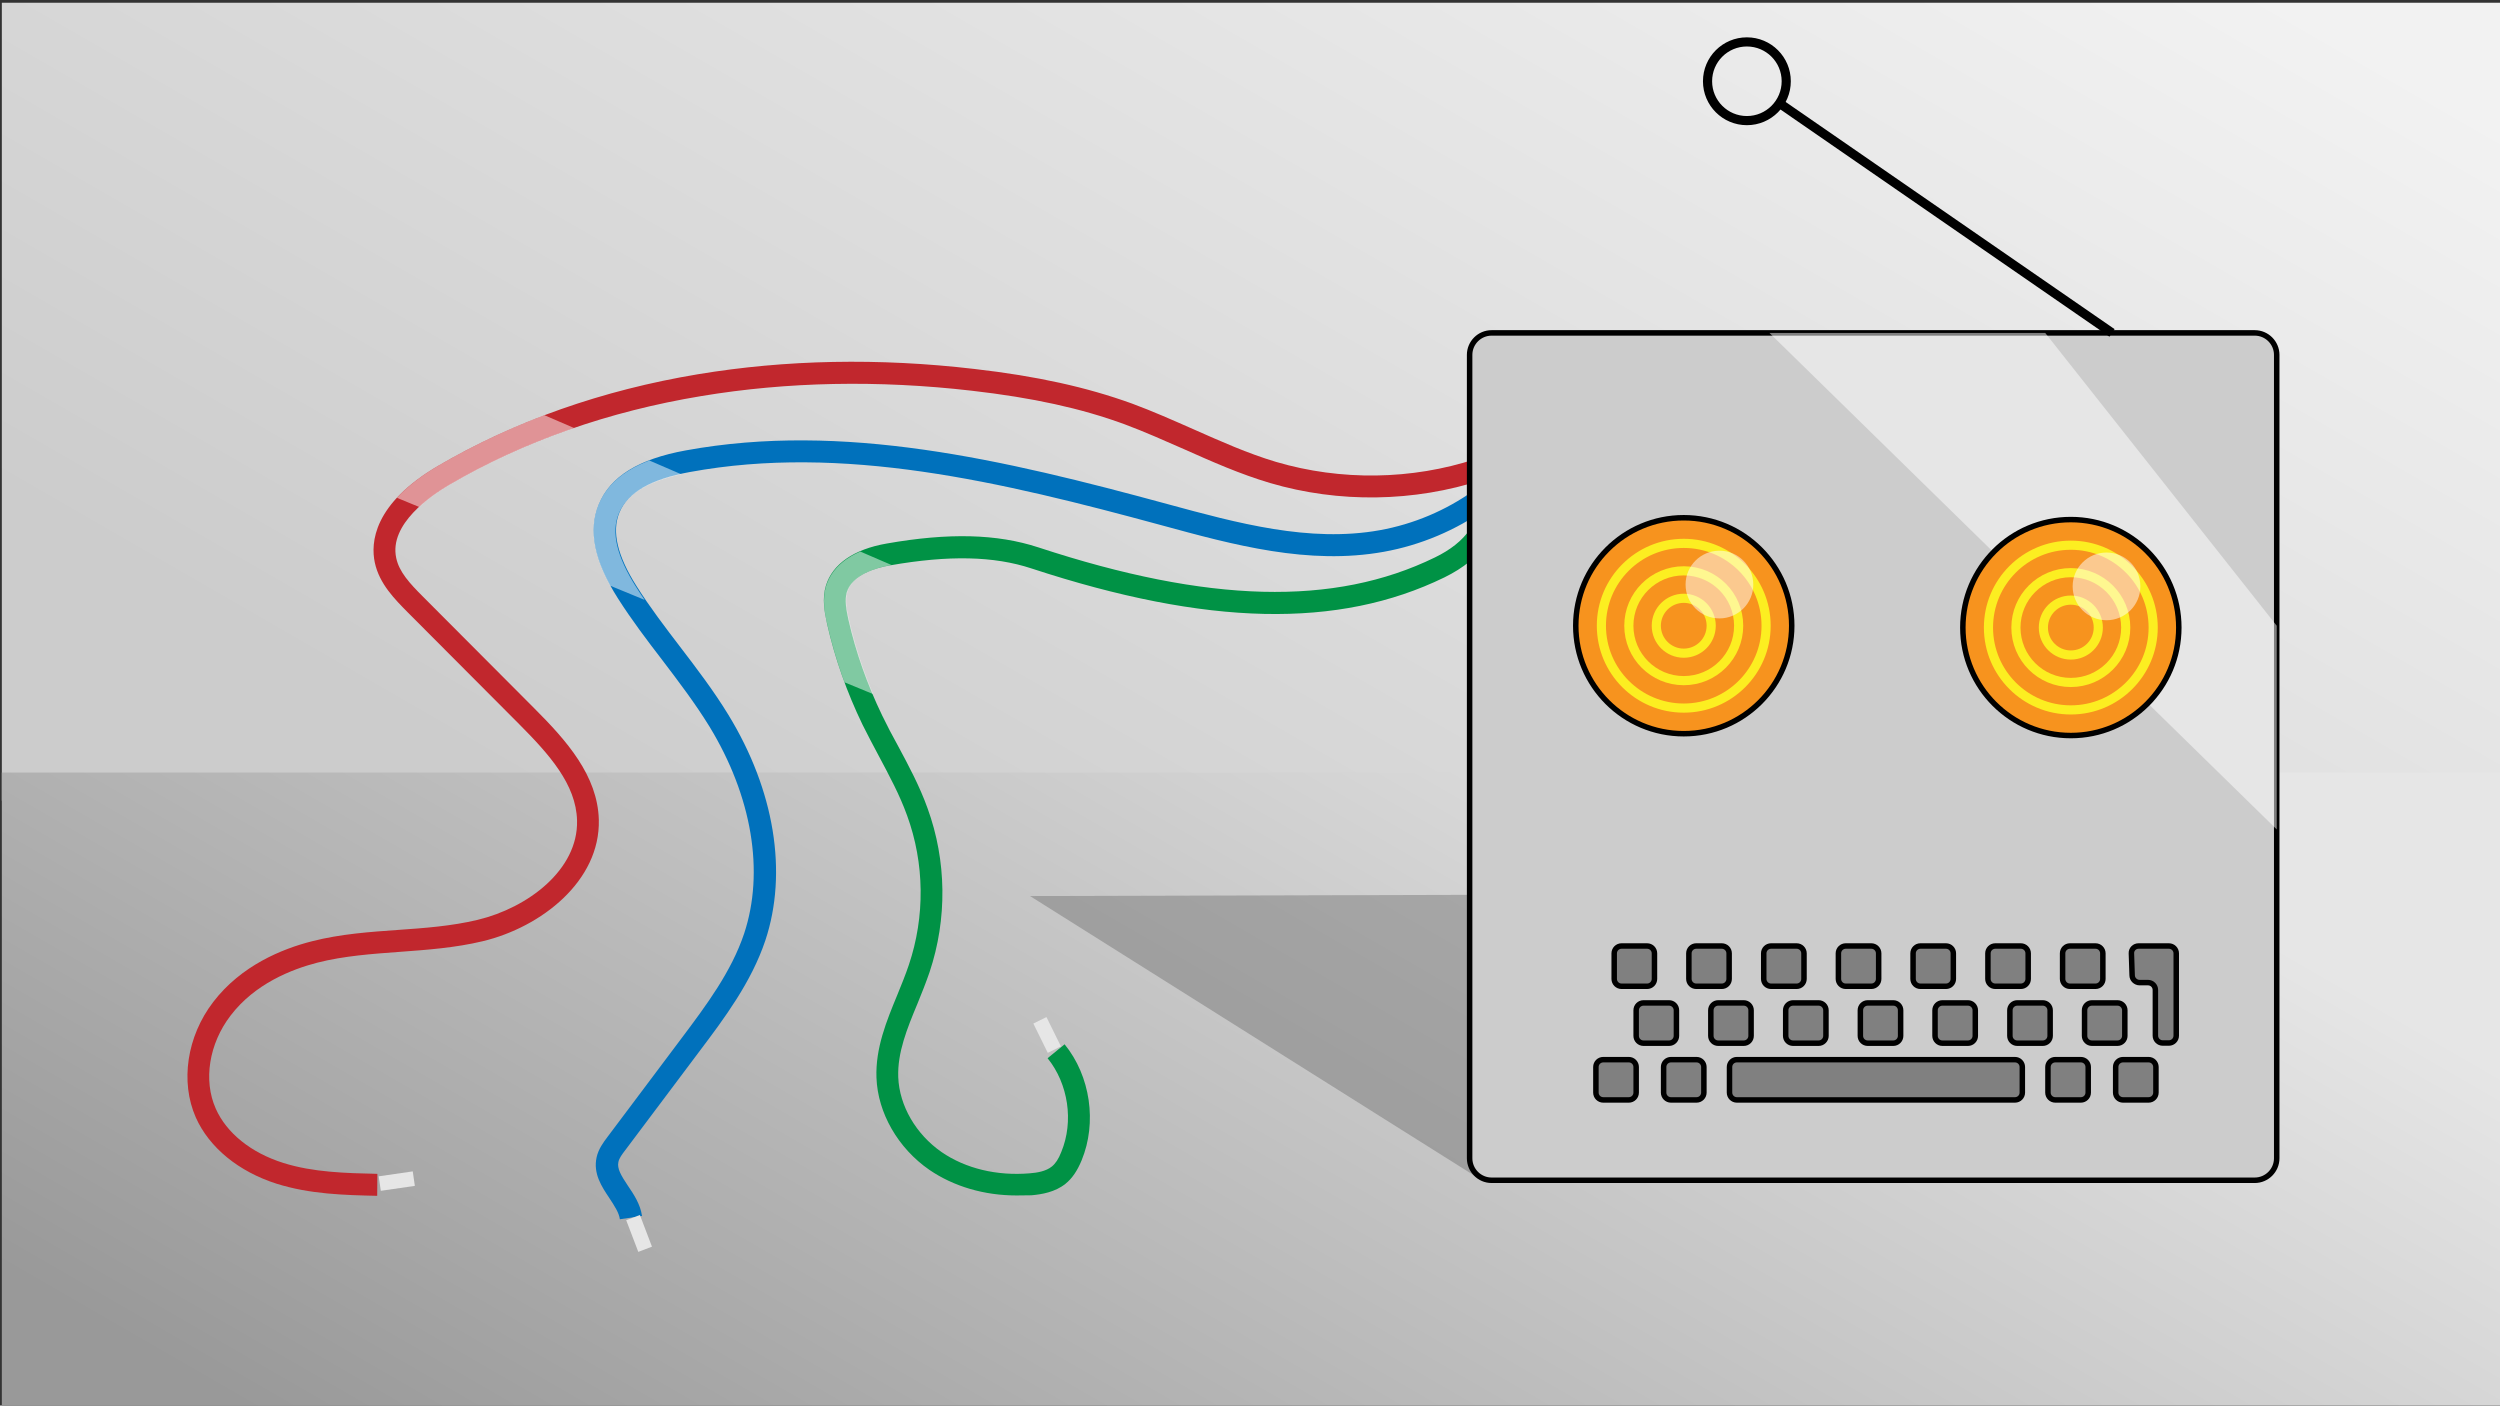
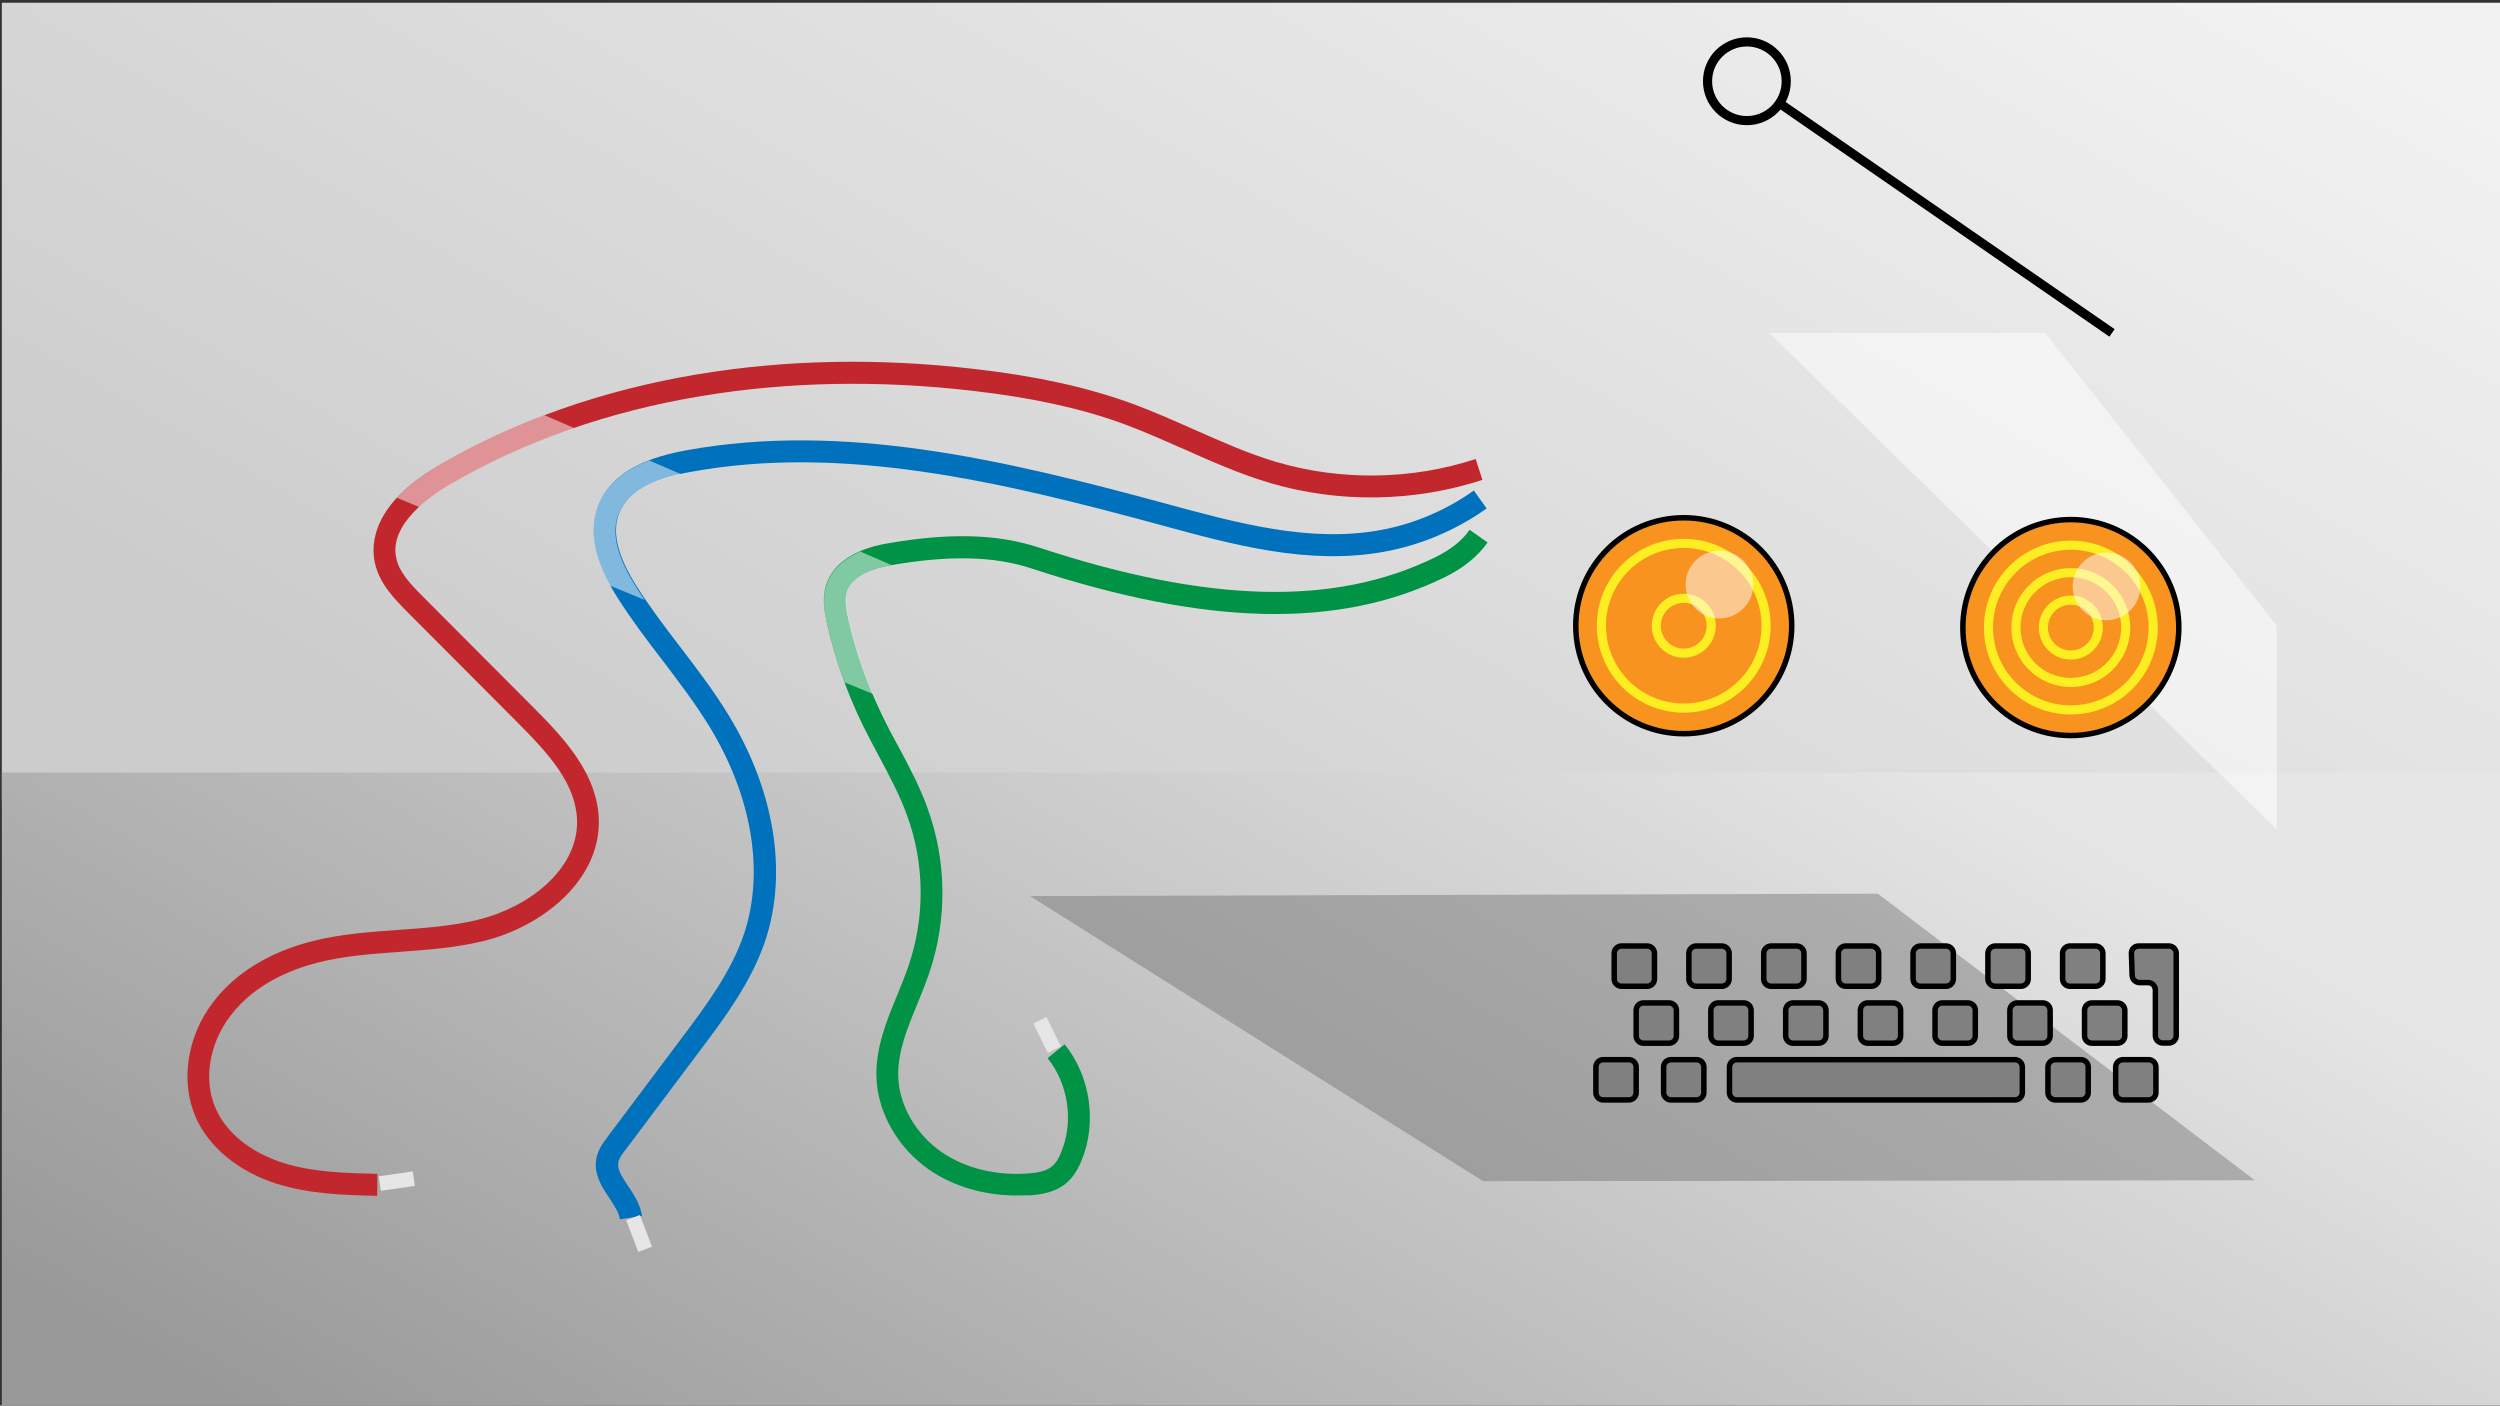
<svg xmlns="http://www.w3.org/2000/svg" xmlns:xlink="http://www.w3.org/1999/xlink" version="1.1" id="Layer_1" x="0px" y="0px" viewBox="0 0 1366 768" style="enable-background:new 0 0 1366 768;" xml:space="preserve">
  <rect x="0" y="0" width="1366" height="768" fill="#333333" stroke="none" />
  <style type="text/css">
	.st0{fill:url(#SVGID_1_);}
	.st1{fill:url(#SVGID_00000070088526870917258160000015701335514115595178_);}
	.st2{fill:#C1272D;}
	.st3{fill:#0071BC;}
	.st4{fill:#009245;}
	.st5{fill:none;stroke:#E6E6E6;stroke-width:8;stroke-miterlimit:10;}
	.st6{opacity:0.5;clip-path:url(#SVGID_00000001645395235590069750000016964683820828402611_);fill:#FFFFFF;}
	.st7{opacity:0.4;fill:#666666;}
	.st8{fill:#CCCCCC;stroke:#000000;stroke-width:3;stroke-miterlimit:10;}
	.st9{opacity:0.5;fill:#FFFFFF;}
	.st10{fill:#F7931E;stroke:#000000;stroke-width:3;stroke-miterlimit:10;}
	.st11{fill:none;stroke:#FCEE21;stroke-width:5;stroke-miterlimit:10;}
	.st12{fill:#808080;}
	.st13{fill:none;stroke:#000000;stroke-width:3;stroke-miterlimit:10;}
	.st14{fill:none;stroke:#000000;stroke-width:5;stroke-miterlimit:10;}
</style>
  <linearGradient id="SVGID_1_" gradientUnits="userSpaceOnUse" x1="948.53" y1="-239.519" x2="418.47" y2="678.573">
    <stop offset="5.253544e-02" style="stop-color:#F2F2F2" />
    <stop offset="0.862" style="stop-color:#CCCCCC" />
  </linearGradient>
  <rect x="1" y="1.5" class="st0" width="1365" height="436" />
  <linearGradient id="SVGID_00000057858875080889351760000005007020612265595022_" gradientUnits="userSpaceOnUse" x1="928.998" y1="169.764" x2="438.002" y2="1020.193">
    <stop offset="0.143" style="stop-color:#E6E6E6" />
    <stop offset="0.934" style="stop-color:#999999" />
  </linearGradient>
  <rect x="1" y="422.1" style="fill:url(#SVGID_00000057858875080889351760000005007020612265595022_);" width="1365" height="345.8" />
  <g>
    <path class="st2" d="M206.1,653.4c-18.1-0.4-36.8-0.9-54.9-6.6c-20.8-6.6-36.9-19.8-44.2-36.2c-8.6-19.5-4.9-44.3,9.5-63.1   c15.3-20,37.8-29.1,54-33.2c15.6-4,31.6-5.1,47.1-6.2c14.4-1,29.3-2.1,43.4-5.5c27.5-6.6,55-27.4,54.3-54.3   c-0.5-19.8-15.3-36.2-31.7-52.7l-60.9-61.1c-6.8-6.9-15.4-15.4-17.9-27.1c-2.3-10.8-0.9-32.1,34.8-53   c41.8-24.4,89.5-41.2,141.7-49.9c48.1-8,98.9-9,151.1-2.9c34.2,3.9,61.5,10,86.1,18.9c11.4,4.2,22.6,9.2,33.5,14   c14.7,6.5,29.8,13.3,45.3,17.9c35.3,10.4,74,9.9,109-1.6l3.7,11.4c-37.3,12.2-78.5,12.8-116.1,1.7c-16.2-4.8-31.8-11.7-46.8-18.4   c-10.7-4.7-21.7-9.6-32.7-13.7c-23.7-8.7-50.2-14.5-83.4-18.3c-51.1-5.9-100.8-4.9-147.7,2.9c-50.8,8.4-97.1,24.7-137.7,48.4   c-10.1,5.9-33.1,21.6-29.1,40.1c1.6,7.6,7.3,13.8,14.6,21.1l60.9,61.1c17.5,17.5,34.6,36.7,35.2,60.9c0.8,33.3-31.3,58.6-63.5,66.3   c-15,3.6-30.4,4.7-45.3,5.8c-15,1.1-30.5,2.2-45,5.9c-14.3,3.7-34.2,11.6-47.4,28.9c-11.8,15.4-15,35.4-8.1,50.9   c5.9,13.3,19.3,24.1,36.8,29.6c16.4,5.2,34.3,5.6,51.5,6L206.1,653.4z" />
    <path class="st3" d="M338.7,666.2c-0.5-3.7-3.1-7.5-5.7-11.5c-4.2-6.3-9-13.4-7-22.4c1-4.5,3.7-8.1,5.8-10.9l40.9-54.5   c13.2-17.6,26.9-35.9,33.9-56.8c11.2-33.8,4.3-75-19-113.2c-7.7-12.5-16.8-24.5-25.7-36.2c-8.3-10.8-16.8-22-24.3-33.8   c-12.9-20.3-16.3-37-10.5-51.2c6.2-15.2,21.7-24.9,47.6-29.6c85.8-15.7,173.4,4.9,263.1,29.3c38.2,10.4,77.8,21.2,116.1,14.3   c18.4-3.3,36.2-10.8,51.4-21.7l7,9.8c-16.7,11.9-36.1,20.1-56.2,23.7c-41,7.4-81.9-3.7-121.4-14.5c-88.3-24-174.4-44.4-257.7-29.1   c-21.5,3.9-34.1,11.2-38.6,22.3c-4.2,10.3-1.1,23.5,9.5,40.2c7.2,11.4,15.6,22.4,23.7,33c9.1,11.9,18.4,24.1,26.4,37.2   c25.2,41.2,32.5,86.1,20.2,123.2c-7.6,22.8-22.5,42.7-35.7,60.2l-40.9,54.5c-1.6,2.1-3.3,4.3-3.7,6.4c-0.8,3.6,1.4,7.3,5.2,13   c3.2,4.7,6.8,10.1,7.7,16.5L338.7,666.2z" />
    <path class="st4" d="M555.4,653.2c-17.6,0-34.3-4.9-47.6-14c-17.1-11.8-28.2-31.1-28.9-50.3c-0.6-16.2,5.5-31,11.4-45.3   c2.2-5.4,4.5-11,6.3-16.4c8.9-26.4,8.6-55.5-1-81.7c-4-11.1-9.6-21.5-15.4-32.4c-3-5.6-6-11.3-8.9-17.1   c-8.5-17.6-15.1-36.1-19.4-55.2c-1.4-6.3-2.8-13.7-0.6-20.9c3.6-11.7,15.3-19.8,33.1-22.9c34.1-6,60.4-5.3,83,2.1   c92.8,30.5,161.7,32.3,216.6,5.5c8.5-4.1,14.9-9.2,19-15.1l9.8,6.9c-5.3,7.6-13.2,14-23.6,19.1c-57.9,28.2-129.6,26.6-225.6-4.9   c-20.6-6.8-45.2-7.3-77.2-1.7c-7.6,1.3-20.7,5-23.7,14.6c-1.3,4.4-0.3,9.7,0.8,14.8c4.1,18.2,10.4,35.8,18.5,52.6   c2.7,5.6,5.7,11.3,8.7,16.7c5.8,10.8,11.8,22,16.1,34c10.5,28.8,10.8,60.6,1.1,89.6c-2,5.8-4.3,11.6-6.6,17.2   c-5.7,13.7-11,26.7-10.5,40.2c0.6,15.6,9.7,31.2,23.7,40.9c13.1,9,30.2,13.1,48.1,11.6c4-0.3,8.9-1.1,12.1-3.7c2-1.6,3.7-4.1,5.2-8   c6.9-16.7,3.8-37.2-7.5-51.2l9.3-7.6c14.1,17.3,17.8,42.8,9.3,63.4c-2.4,5.8-5.2,9.9-8.8,12.8c-5.7,4.6-13,5.8-18.6,6.3   C561,653.1,558.2,653.2,555.4,653.2z" />
    <line class="st5" x1="207.5" y1="646.7" x2="226.1" y2="644" />
    <line class="st5" x1="345.9" y1="665.3" x2="352.5" y2="682.6" />
    <line class="st5" x1="576.1" y1="573.5" x2="568.2" y2="557.5" />
  </g>
  <g>
    <defs>
      <path id="SVGID_00000050663304639142886490000007213811410573103759_" d="M777.1,224.8v32.9c-26.5,4-54,2.2-79.6-5.4    c-15.5-4.6-30.6-11.3-45.3-17.9c-10.8-4.8-22.1-9.8-33.5-14c-24.6-9-52-15-86.1-18.9c-52.2-6-103-5-151.1,2.9    c-52.2,8.7-99.9,25.5-141.7,49.9c-35.7,20.9-37.1,42.1-34.8,53c2.5,11.6,11,20.2,17.9,27.1l60.9,61.1    c16.4,16.5,31.2,32.9,31.7,52.7c0.7,27-26.8,47.7-54.3,54.3c-14,3.4-28.9,4.4-43.4,5.5c-15.5,1.1-31.6,2.2-47.1,6.2    c-16.2,4.1-38.7,13.2-54,33.2c-14.4,18.8-18.2,43.6-9.5,63.1c7.3,16.4,23.4,29.6,44.2,36.2c18,5.7,36.8,6.1,54.9,6.6l0.3-12    c-17.3-0.4-35.1-0.8-51.5-6c-17.5-5.5-30.9-16.3-36.8-29.6c-6.9-15.6-3.7-35.6,8.1-50.9c13.2-17.2,33.1-25.2,47.4-28.9    c14.5-3.7,30-4.8,45-5.9c14.9-1.1,30.3-2.2,45.3-5.8c32.2-7.7,64.3-33,63.5-66.3c-0.6-24.2-17.7-43.4-35.2-60.9L231.3,326    c-7.3-7.3-13-13.5-14.6-21.1c-4-18.5,19-34.2,29.1-40.1c40.6-23.7,86.9-40,137.7-48.4c46.9-7.8,96.7-8.8,147.7-2.9    c33.2,3.8,59.7,9.6,83.4,18.3c11,4,22.1,8.9,32.7,13.7c15,6.7,30.6,13.6,46.8,18.4c26.8,7.9,55.4,9.9,83.1,6v13.4    c-7.6,2.9-15.4,5.2-23.4,6.6c-38.3,6.9-77.9-3.8-116.1-14.3c-89.7-24.4-177.2-45-263.1-29.3c-25.8,4.7-41.4,14.4-47.6,29.6    c-5.8,14.2-2.3,30.9,10.5,51.2c7.5,11.8,16,23,24.3,33.8c8.9,11.6,18,23.6,25.7,36.2c23.3,38.2,30.3,79.4,19,113.2    c-7,20.9-20.6,39.1-33.9,56.8l-40.9,54.5c-2.1,2.8-4.8,6.4-5.8,10.9c-2.1,8.9,2.7,16.1,7,22.4c2.7,4,5.2,7.8,5.7,11.5l11.9-1.6    c-0.9-6.4-4.5-11.8-7.7-16.5c-3.8-5.7-6.1-9.4-5.2-13c0.5-2,2.1-4.3,3.7-6.4l40.9-54.5c13.2-17.5,28.1-37.4,35.7-60.2    c12.3-37.1,5-82-20.2-123.2c-8-13.1-17.4-25.3-26.4-37.2c-8.1-10.6-16.5-21.6-23.7-33c-10.6-16.7-13.8-29.9-9.5-40.2    c4.5-11.1,17.1-18.4,38.6-22.3c83.3-15.3,169.5,5,257.7,29.1c39.5,10.8,80.4,21.9,121.4,14.5c7.2-1.3,14.3-3.2,21.2-5.6v11.8    c-53.7,23.3-120.6,20.5-209.5-8.8c-22.6-7.4-49-8.1-83-2.1c-17.8,3.1-29.5,11.3-33.1,22.9c-2.2,7.2-0.9,14.6,0.6,20.9    c4.3,19,10.9,37.6,19.4,55.2c2.8,5.8,5.9,11.6,8.9,17.1c5.8,10.9,11.4,21.3,15.4,32.4c9.5,26.2,9.9,55.2,1,81.7    c-1.8,5.4-4.1,11-6.3,16.4c-5.9,14.3-12,29.1-11.4,45.3c0.7,19.3,11.8,38.6,28.9,50.3c13.3,9.2,29.9,14,47.6,14    c2.8,0,5.6-0.1,8.4-0.4c5.7-0.5,12.9-1.6,18.6-6.3c3.6-2.9,6.4-7,8.8-12.8c8.5-20.6,4.7-46.1-9.3-63.4l-9.3,7.6    c11.4,14,14.4,34.6,7.5,51.2c-1.6,3.9-3.3,6.4-5.2,8c-3.2,2.6-8.2,3.3-12.1,3.7c-17.9,1.6-35-2.6-48.1-11.6    c-14-9.7-23.1-25.3-23.7-40.9c-0.5-13.6,4.8-26.5,10.5-40.2c2.3-5.6,4.7-11.3,6.6-17.2c9.8-29,9.4-60.8-1.1-89.6    c-4.3-11.9-10.3-23.1-16.1-34c-2.9-5.5-5.9-11.1-8.7-16.7c-8.1-16.7-14.4-34.4-18.5-52.6c-1.1-5-2.2-10.3-0.8-14.8    c2.9-9.6,16.1-13.3,23.7-14.6c32-5.6,56.6-5.1,77.2,1.7c89.3,29.4,157.6,32.7,213.3,10.4v11.8h57.2V228.8L777.1,224.8z" />
    </defs>
    <clipPath id="SVGID_00000103225126526444930630000001733315181094111423_">
      <use xlink:href="#SVGID_00000050663304639142886490000007213811410573103759_" style="overflow:visible;" />
    </clipPath>
    <polygon style="opacity:0.5;clip-path:url(#SVGID_00000103225126526444930630000001733315181094111423_);fill:#FFFFFF;" points="   189.8,180.4 528.3,326.5 530.8,401.4 145.8,242.7  " />
  </g>
  <polygon class="st7" points="810.4,645.4 562.8,489.6 1026,488.3 1232,644.9 " />
  <g>
-     <path class="st8" d="M1232,644.9H815c-6.6,0-12-5.4-12-12v-439c0-6.6,5.4-12,12-12h417c6.6,0,12,5.4,12,12v439   C1244,639.5,1238.6,644.9,1232,644.9z" />
    <polygon class="st9" points="966.8,181.9 1244,453.2 1244,341.9 1117.5,181.9  " />
    <g>
      <g>
        <circle class="st10" cx="920" cy="341.9" r="59" />
        <circle class="st11" cx="920" cy="341.9" r="45" />
-         <circle class="st11" cx="920" cy="341.9" r="30" />
        <circle class="st11" cx="920" cy="341.9" r="15" />
        <circle class="st9" cx="939.5" cy="319.4" r="18.5" />
      </g>
      <g>
        <circle class="st10" cx="1131.5" cy="342.9" r="59" />
        <circle class="st11" cx="1131.5" cy="342.9" r="45" />
        <circle class="st11" cx="1131.5" cy="342.9" r="30" />
        <circle class="st11" cx="1131.5" cy="342.9" r="15" />
        <circle class="st9" cx="1151" cy="320.4" r="18.5" />
      </g>
    </g>
    <g>
      <g>
        <path class="st12" d="M931,597c0,2.2-1.8,4-4,4h-14c-2.2,0-4-1.8-4-4v-14c0-2.2,1.8-4,4-4h14c2.2,0,4,1.8,4,4V597z" />
        <path class="st13" d="M931,597c0,2.2-1.8,4-4,4h-14c-2.2,0-4-1.8-4-4v-14c0-2.2,1.8-4,4-4h14c2.2,0,4,1.8,4,4V597z" />
      </g>
      <g>
        <path class="st12" d="M1141,597c0,2.2-1.8,4-4,4h-14c-2.2,0-4-1.8-4-4v-14c0-2.2,1.8-4,4-4h14c2.2,0,4,1.8,4,4V597z" />
        <path class="st13" d="M1141,597c0,2.2-1.8,4-4,4h-14c-2.2,0-4-1.8-4-4v-14c0-2.2,1.8-4,4-4h14c2.2,0,4,1.8,4,4V597z" />
      </g>
      <g>
        <path class="st12" d="M1178,597c0,2.2-1.8,4-4,4h-14c-2.2,0-4-1.8-4-4v-14c0-2.2,1.8-4,4-4h14c2.2,0,4,1.8,4,4V597z" />
        <path class="st13" d="M1178,597c0,2.2-1.8,4-4,4h-14c-2.2,0-4-1.8-4-4v-14c0-2.2,1.8-4,4-4h14c2.2,0,4,1.8,4,4V597z" />
      </g>
      <g>
        <path class="st12" d="M894,597c0,2.2-1.8,4-4,4h-14c-2.2,0-4-1.8-4-4v-14c0-2.2,1.8-4,4-4h14c2.2,0,4,1.8,4,4V597z" />
        <path class="st13" d="M894,597c0,2.2-1.8,4-4,4h-14c-2.2,0-4-1.8-4-4v-14c0-2.2,1.8-4,4-4h14c2.2,0,4,1.8,4,4V597z" />
      </g>
      <g>
        <g>
          <path class="st12" d="M916,566c0,2.2-1.8,4-4,4h-14c-2.2,0-4-1.8-4-4v-14c0-2.2,1.8-4,4-4h14c2.2,0,4,1.8,4,4V566z" />
          <path class="st13" d="M916,566c0,2.2-1.8,4-4,4h-14c-2.2,0-4-1.8-4-4v-14c0-2.2,1.8-4,4-4h14c2.2,0,4,1.8,4,4V566z" />
        </g>
        <g>
          <path class="st12" d="M956.8,566c0,2.2-1.8,4-4,4h-14c-2.2,0-4-1.8-4-4v-14c0-2.2,1.8-4,4-4h14c2.2,0,4,1.8,4,4V566z" />
          <path class="st13" d="M956.8,566c0,2.2-1.8,4-4,4h-14c-2.2,0-4-1.8-4-4v-14c0-2.2,1.8-4,4-4h14c2.2,0,4,1.8,4,4V566z" />
        </g>
        <g>
          <path class="st12" d="M997.7,566c0,2.2-1.8,4-4,4h-14c-2.2,0-4-1.8-4-4v-14c0-2.2,1.8-4,4-4h14c2.2,0,4,1.8,4,4V566z" />
          <path class="st13" d="M997.7,566c0,2.2-1.8,4-4,4h-14c-2.2,0-4-1.8-4-4v-14c0-2.2,1.8-4,4-4h14c2.2,0,4,1.8,4,4V566z" />
        </g>
        <g>
          <path class="st12" d="M1038.5,566c0,2.2-1.8,4-4,4h-14c-2.2,0-4-1.8-4-4v-14c0-2.2,1.8-4,4-4h14c2.2,0,4,1.8,4,4V566z" />
          <path class="st13" d="M1038.5,566c0,2.2-1.8,4-4,4h-14c-2.2,0-4-1.8-4-4v-14c0-2.2,1.8-4,4-4h14c2.2,0,4,1.8,4,4V566z" />
        </g>
        <g>
          <path class="st12" d="M1079.3,566c0,2.2-1.8,4-4,4h-14c-2.2,0-4-1.8-4-4v-14c0-2.2,1.8-4,4-4h14c2.2,0,4,1.8,4,4V566z" />
          <path class="st13" d="M1079.3,566c0,2.2-1.8,4-4,4h-14c-2.2,0-4-1.8-4-4v-14c0-2.2,1.8-4,4-4h14c2.2,0,4,1.8,4,4V566z" />
        </g>
        <g>
          <path class="st12" d="M1120.2,566c0,2.2-1.8,4-4,4h-14c-2.2,0-4-1.8-4-4v-14c0-2.2,1.8-4,4-4h14c2.2,0,4,1.8,4,4V566z" />
          <path class="st13" d="M1120.2,566c0,2.2-1.8,4-4,4h-14c-2.2,0-4-1.8-4-4v-14c0-2.2,1.8-4,4-4h14c2.2,0,4,1.8,4,4V566z" />
        </g>
        <g>
          <path class="st12" d="M1161,566c0,2.2-1.8,4-4,4h-14c-2.2,0-4-1.8-4-4v-14c0-2.2,1.8-4,4-4h14c2.2,0,4,1.8,4,4V566z" />
          <path class="st13" d="M1161,566c0,2.2-1.8,4-4,4h-14c-2.2,0-4-1.8-4-4v-14c0-2.2,1.8-4,4-4h14c2.2,0,4,1.8,4,4V566z" />
        </g>
      </g>
      <g>
        <g>
          <path class="st12" d="M904,534.9c0,2.2-1.8,4-4,4h-14c-2.2,0-4-1.8-4-4v-14c0-2.2,1.8-4,4-4h14c2.2,0,4,1.8,4,4V534.9z" />
          <path class="st13" d="M904,534.9c0,2.2-1.8,4-4,4h-14c-2.2,0-4-1.8-4-4v-14c0-2.2,1.8-4,4-4h14c2.2,0,4,1.8,4,4V534.9z" />
        </g>
        <g>
          <path class="st12" d="M944.8,534.9c0,2.2-1.8,4-4,4h-14c-2.2,0-4-1.8-4-4v-14c0-2.2,1.8-4,4-4h14c2.2,0,4,1.8,4,4V534.9z" />
          <path class="st13" d="M944.8,534.9c0,2.2-1.8,4-4,4h-14c-2.2,0-4-1.8-4-4v-14c0-2.2,1.8-4,4-4h14c2.2,0,4,1.8,4,4V534.9z" />
        </g>
        <g>
          <path class="st12" d="M985.7,534.9c0,2.2-1.8,4-4,4h-14c-2.2,0-4-1.8-4-4v-14c0-2.2,1.8-4,4-4h14c2.2,0,4,1.8,4,4V534.9z" />
          <path class="st13" d="M985.7,534.9c0,2.2-1.8,4-4,4h-14c-2.2,0-4-1.8-4-4v-14c0-2.2,1.8-4,4-4h14c2.2,0,4,1.8,4,4V534.9z" />
        </g>
        <g>
          <path class="st12" d="M1026.5,534.9c0,2.2-1.8,4-4,4h-14c-2.2,0-4-1.8-4-4v-14c0-2.2,1.8-4,4-4h14c2.2,0,4,1.8,4,4V534.9z" />
          <path class="st13" d="M1026.5,534.9c0,2.2-1.8,4-4,4h-14c-2.2,0-4-1.8-4-4v-14c0-2.2,1.8-4,4-4h14c2.2,0,4,1.8,4,4V534.9z" />
        </g>
        <g>
          <path class="st12" d="M1067.3,534.9c0,2.2-1.8,4-4,4h-14c-2.2,0-4-1.8-4-4v-14c0-2.2,1.8-4,4-4h14c2.2,0,4,1.8,4,4V534.9z" />
          <path class="st13" d="M1067.3,534.9c0,2.2-1.8,4-4,4h-14c-2.2,0-4-1.8-4-4v-14c0-2.2,1.8-4,4-4h14c2.2,0,4,1.8,4,4V534.9z" />
        </g>
        <g>
          <path class="st12" d="M1108.2,534.9c0,2.2-1.8,4-4,4h-14c-2.2,0-4-1.8-4-4v-14c0-2.2,1.8-4,4-4h14c2.2,0,4,1.8,4,4V534.9z" />
          <path class="st13" d="M1108.2,534.9c0,2.2-1.8,4-4,4h-14c-2.2,0-4-1.8-4-4v-14c0-2.2,1.8-4,4-4h14c2.2,0,4,1.8,4,4V534.9z" />
        </g>
        <g>
          <path class="st12" d="M1149,534.9c0,2.2-1.8,4-4,4h-14c-2.2,0-4-1.8-4-4v-14c0-2.2,1.8-4,4-4h14c2.2,0,4,1.8,4,4V534.9z" />
          <path class="st13" d="M1149,534.9c0,2.2-1.8,4-4,4h-14c-2.2,0-4-1.8-4-4v-14c0-2.2,1.8-4,4-4h14c2.2,0,4,1.8,4,4V534.9z" />
        </g>
      </g>
      <g>
        <path class="st12" d="M1164.6,520.9c-0.1-2.2,1.7-4,3.9-4h16.6c2.2,0,4,1.8,4,4v45c0,2.2-1.8,4-4,4h-3.4c-2.2,0-4-1.8-4-4v-25     c0-2.2-1.8-4-4-4h-4.6c-2.2,0-4.1-1.8-4.1-4L1164.6,520.9z" />
        <path class="st13" d="M1164.6,520.9c-0.1-2.2,1.7-4,3.9-4h16.6c2.2,0,4,1.8,4,4v45c0,2.2-1.8,4-4,4h-3.4c-2.2,0-4-1.8-4-4v-25     c0-2.2-1.8-4-4-4h-4.6c-2.2,0-4.1-1.8-4.1-4L1164.6,520.9z" />
      </g>
      <g>
        <path class="st12" d="M1105,597c0,2.2-1.8,4-4,4H949c-2.2,0-4-1.8-4-4v-14c0-2.2,1.8-4,4-4h152c2.2,0,4,1.8,4,4V597z" />
        <path class="st13" d="M1105,597c0,2.2-1.8,4-4,4H949c-2.2,0-4-1.8-4-4v-14c0-2.2,1.8-4,4-4h152c2.2,0,4,1.8,4,4V597z" />
      </g>
    </g>
    <g>
      <line class="st14" x1="1154" y1="181.9" x2="973" y2="56.9" />
      <circle class="st14" cx="954.5" cy="44.4" r="21.5" />
    </g>
  </g>
</svg>